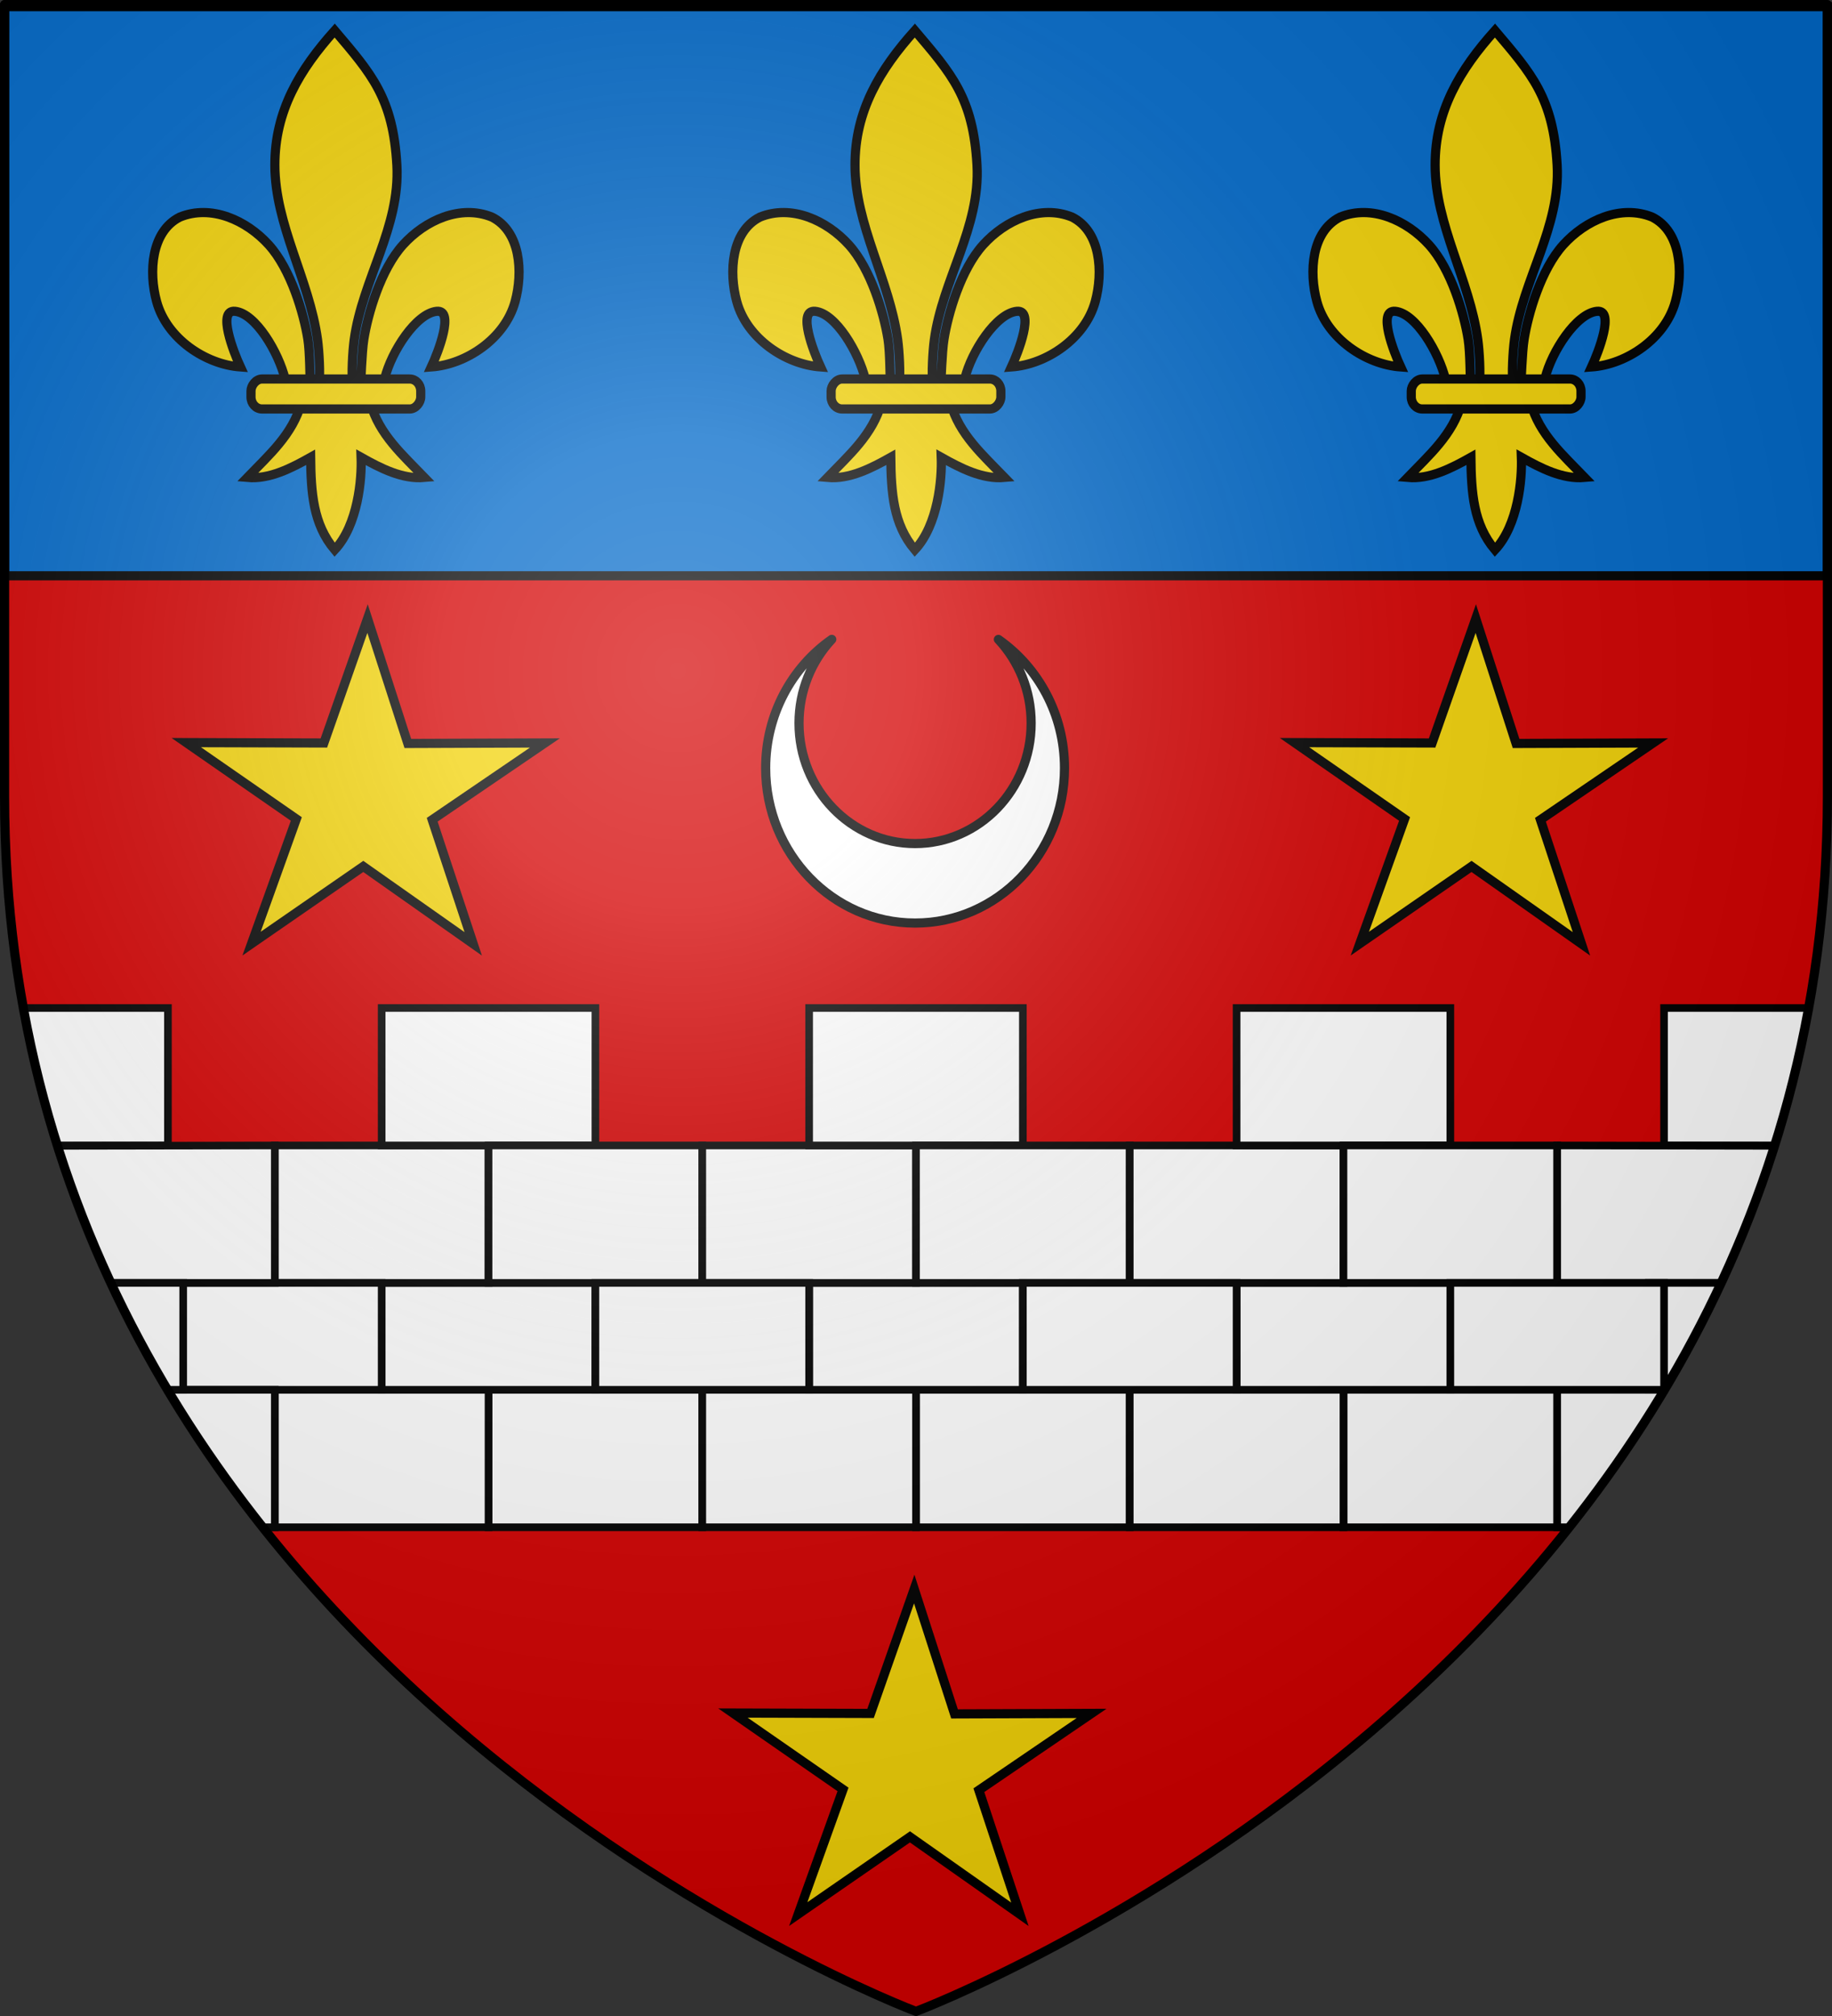
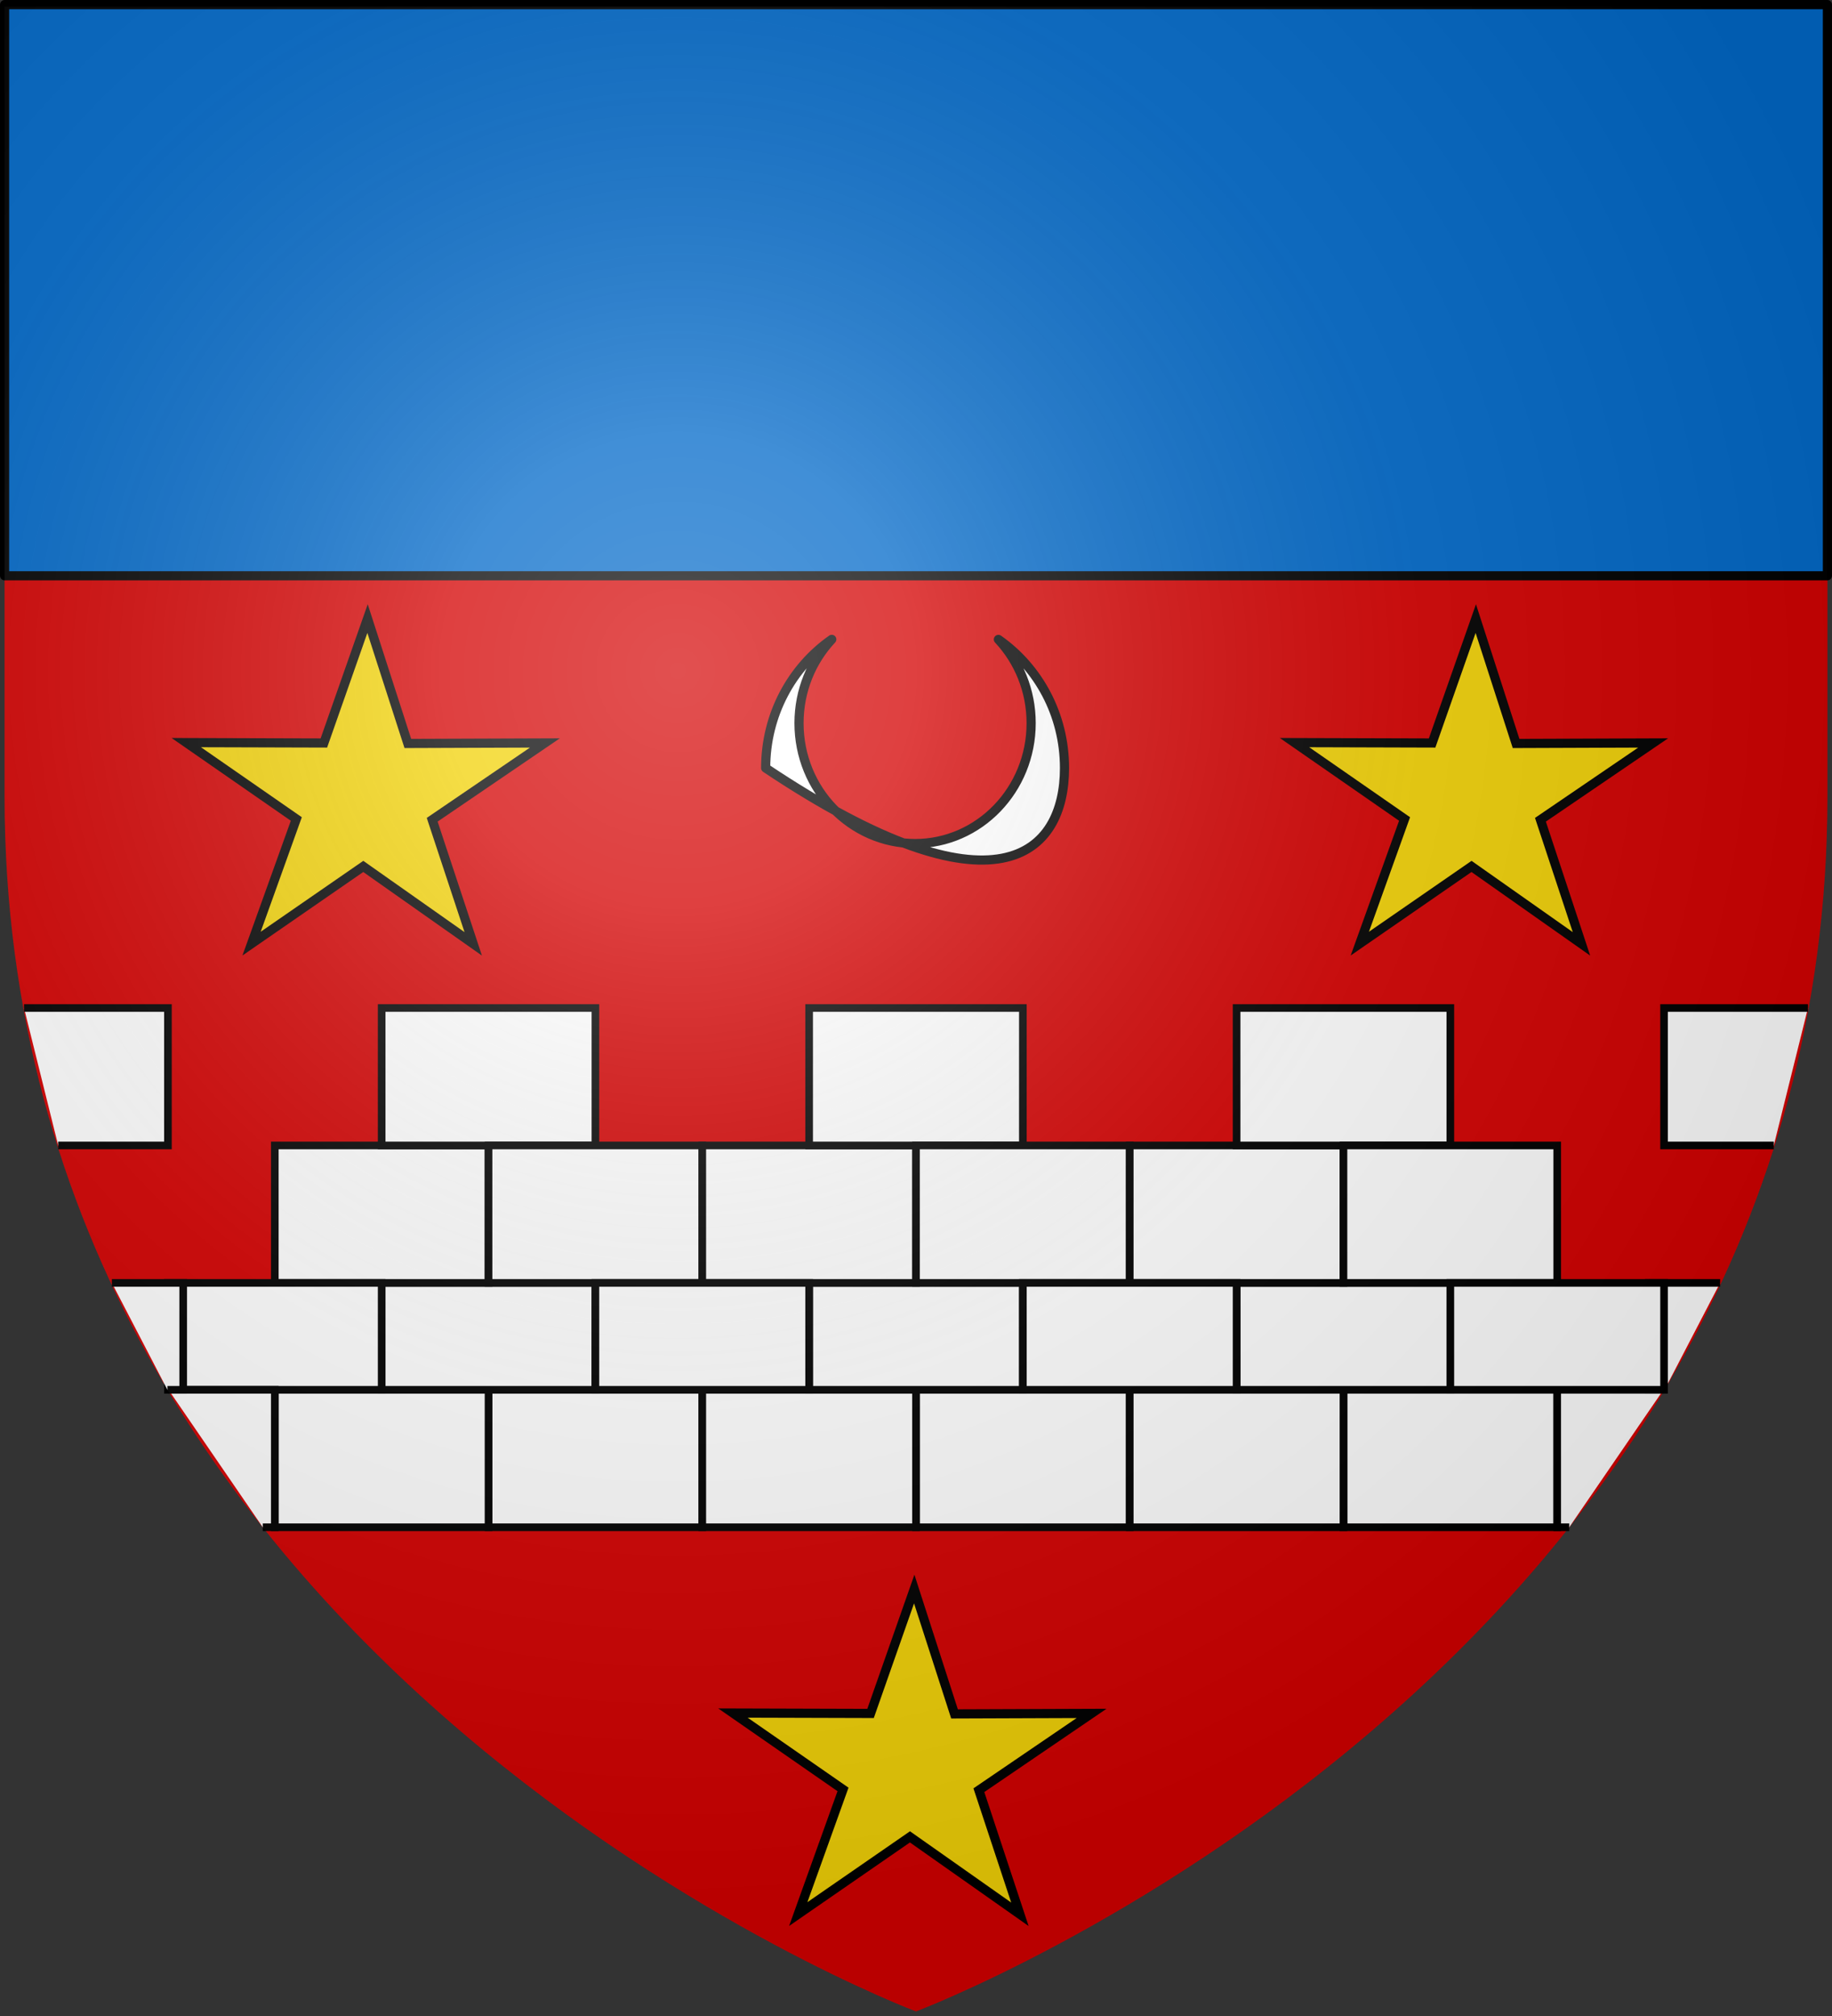
<svg xmlns="http://www.w3.org/2000/svg" xmlns:xlink="http://www.w3.org/1999/xlink" version="1.0" width="600" height="660" id="svg2">
  <rect width="100%" height="100%" fill="#333333" stroke="none" />
  <defs id="defs6">
    <linearGradient id="linearGradient2893">
      <stop style="stop-color:#ffffff;stop-opacity:0.314" offset="0" id="stop2895" />
      <stop style="stop-color:#ffffff;stop-opacity:0.251" offset="0.19" id="stop2897" />
      <stop style="stop-color:#6b6b6b;stop-opacity:0.125" offset="0.6" id="stop2901" />
      <stop style="stop-color:#000000;stop-opacity:0.125" offset="1" id="stop2899" />
    </linearGradient>
    <radialGradient cx="221.445" cy="226.331" r="300" fx="221.445" fy="226.331" id="radialGradient3163" xlink:href="#linearGradient2893" gradientUnits="userSpaceOnUse" gradientTransform="matrix(1.353,0,0,1.349,-77.629,-85.747)" />
  </defs>
  <g style="display:inline" id="layer3">
    <path d="M 300,658.5 C 300,658.5 598.5,546.18 598.5,260.728 C 598.5,-24.723 598.5,2.176 598.5,2.176 L 1.5,2.176 L 1.5,260.728 C 1.5,546.18 300,658.5 300,658.5 z " style="fill:#d40000;fill-opacity:1;fill-rule:evenodd;stroke:none;stroke-width:1px;stroke-linecap:butt;stroke-linejoin:miter;stroke-opacity:1" id="path2855" />
    <rect width="597" height="187" x="1.5" y="1.5" style="fill:#0169c9;fill-opacity:1;fill-rule:evenodd;stroke:#000000;stroke-width:3;stroke-linecap:round;stroke-linejoin:round;stroke-miterlimit:4;stroke-dasharray:none;stroke-dashoffset:0;stroke-opacity:1;display:inline" id="rect11373" />
  </g>
  <g id="layer4">
    <use transform="translate(-140,-3.0398369e-6)" id="use2223" x="0" y="0" width="600" height="660" xlink:href="#g2223" />
    <g id="g2223">
      <use transform="translate(35,125)" id="use3200" x="0" y="0" width="1" height="1" xlink:href="#rect2193" />
      <use transform="translate(-35,125)" id="use3204" x="0" y="0" width="1" height="1" xlink:href="#rect2193" />
      <rect width="70" height="35" x="265" y="420" style="fill:#ffffff;fill-rule:evenodd;stroke:#000000;stroke-width:2.5;stroke-linecap:butt;stroke-linejoin:miter;stroke-miterlimit:4;stroke-dasharray:none;stroke-opacity:1" id="rect3202" />
      <use transform="translate(-35,45)" id="use2195" x="0" y="0" width="1" height="1" xlink:href="#rect2193" />
      <rect width="70" height="45" x="265" y="330" style="fill:#ffffff;fill-rule:evenodd;stroke:#000000;stroke-width:2.5;stroke-linecap:butt;stroke-linejoin:miter;stroke-miterlimit:4;stroke-dasharray:none;stroke-opacity:1" id="rect2193" />
      <use transform="translate(35,45)" id="use2207" x="0" y="0" width="1" height="1" xlink:href="#rect2193" />
    </g>
    <use transform="translate(140,-3.0398369e-6)" id="use2219" x="0" y="0" width="600" height="660" xlink:href="#g2223" />
    <use transform="matrix(-1,0,0,1,599.997,0)" id="use2238" x="0" y="0" width="600" height="660" xlink:href="#g2232" />
    <g id="g3248">
-       <path d="M 109.617,10 C 121.66,24.198 128.741,32.027 129.978,54.056 C 131.123,74.443 118.685,91.486 116.004,111.205 C 115.495,114.945 115.059,122.579 115.518,125.675 C 115.859,127.968 116.905,134.973 118.048,126.305 C 118.283,124.523 118.451,115.579 119.172,111.037 C 120.485,102.763 124.689,88.212 131.984,80.151 C 139.275,72.093 150.83,66.866 161.134,71.081 C 170.47,75.779 171.353,89.047 168.696,98.75 C 165.369,110.901 152.656,119.311 141.258,120.135 C 143.516,115.264 148.922,101.36 143.059,101.912 C 136.272,102.551 128.154,115.145 126.041,123.783 C 125.245,127.037 125.567,132.088 121.305,131.879 C 124.115,142.235 132.047,149.087 138.997,156.316 C 131.752,156.973 124.586,153.254 118.265,149.712 C 118.532,156.812 117.268,171.81 109.617,180 C 102.515,171.567 101.868,161.282 101.735,149.712 C 95.414,153.254 88.248,156.973 81.003,156.316 C 87.953,149.087 95.885,142.235 98.695,131.879 C 94.433,132.088 94.177,127.352 93.381,124.099 C 91.268,115.46 83.728,102.551 76.941,101.912 C 71.078,101.36 76.484,115.264 78.742,120.135 C 67.344,119.311 54.631,110.901 51.304,98.75 C 48.647,89.047 49.53,75.779 58.866,71.081 C 69.17,66.866 80.725,72.093 88.016,80.151 C 95.311,88.212 99.515,102.763 100.828,111.037 C 101.549,115.579 101.428,123.892 101.663,125.675 C 102.806,134.342 104.141,127.968 104.482,125.675 C 104.941,122.579 104.505,114.945 103.996,111.205 C 101.315,91.486 90.054,73.749 90.022,54.056 C 89.993,36.274 98.19,22.744 109.617,10 z " style="fill:#f2d207;fill-opacity:1;fill-rule:evenodd;stroke:#000000;stroke-width:3;stroke-linecap:butt;stroke-linejoin:miter;stroke-miterlimit:4;stroke-dasharray:none;stroke-opacity:1" id="path3415" />
-       <rect width="55.592" height="9.808" rx="3.599" ry="3.925" x="-137.796" y="124.082" transform="scale(-1,1)" style="fill:#f2d207;fill-opacity:1;fill-rule:evenodd;stroke:#000000;stroke-width:3;stroke-linejoin:round;stroke-miterlimit:4;stroke-dasharray:none;stroke-opacity:1" id="rect3417" />
-     </g>
-     <path d="M 272.415,209.319 C 259.358,218.434 250.764,233.905 250.764,251.444 C 250.764,279.454 272.689,302.191 299.7,302.191 C 326.71,302.191 348.636,279.454 348.636,251.444 C 348.636,233.912 340.032,218.451 326.984,209.334 C 333.613,216.431 337.713,226.095 337.713,236.748 C 337.713,258.508 320.683,276.168 299.7,276.168 C 278.717,276.168 261.686,258.508 261.686,236.748 C 261.686,226.088 265.779,216.417 272.415,209.319 z " style="fill:#ffffff;fill-opacity:1;fill-rule:evenodd;stroke:#000000;stroke-width:3;stroke-linecap:round;stroke-linejoin:round;stroke-miterlimit:4;stroke-dasharray:none;stroke-dashoffset:0;stroke-opacity:1" id="path2375" />
+       </g>
+     <path d="M 272.415,209.319 C 259.358,218.434 250.764,233.905 250.764,251.444 C 326.71,302.191 348.636,279.454 348.636,251.444 C 348.636,233.912 340.032,218.451 326.984,209.334 C 333.613,216.431 337.713,226.095 337.713,236.748 C 337.713,258.508 320.683,276.168 299.7,276.168 C 278.717,276.168 261.686,258.508 261.686,236.748 C 261.686,226.088 265.779,216.417 272.415,209.319 z " style="fill:#ffffff;fill-opacity:1;fill-rule:evenodd;stroke:#000000;stroke-width:3;stroke-linecap:round;stroke-linejoin:round;stroke-miterlimit:4;stroke-dasharray:none;stroke-dashoffset:0;stroke-opacity:1" id="path2375" />
    <path d="M 154.985,309 L 118.976,283.65 L 82.39,308.927 L 97.049,268.12 L 61,243.112 L 106.069,243.243 L 120.375,202.51 L 133.57,243.397 L 178.461,243.231 L 141.547,268.37 L 154.985,309 z " style="color:#000000;fill:#f2d207;fill-opacity:1;fill-rule:nonzero;stroke:#000000;stroke-width:3;stroke-linecap:butt;stroke-linejoin:miter;marker:none;marker-start:none;marker-mid:none;marker-end:none;stroke-miterlimit:4;stroke-dasharray:none;stroke-dashoffset:0;stroke-opacity:1;visibility:visible;display:inline;overflow:visible;enable-background:accumulate" id="path3756" />
    <use transform="translate(362.962,1.2023109e-6)" id="use3321" x="0" y="0" width="1" height="1" xlink:href="#path3756" />
    <use transform="translate(179.046,317.705)" id="use3323" x="0" y="0" width="1" height="1" xlink:href="#path3756" />
    <use transform="translate(70,0)" id="use3216" x="0" y="0" width="600" height="660" xlink:href="#rect3202" />
    <use transform="translate(210,0)" id="use3220" x="0" y="0" width="600" height="660" xlink:href="#rect3202" />
    <use transform="translate(-70,0)" id="use3222" x="0" y="0" width="600" height="660" xlink:href="#rect3202" />
    <use transform="translate(-210,0)" id="use3226" x="0" y="0" width="600" height="660" xlink:href="#rect3202" />
    <g id="g2232">
      <path d="M 7.868,330 L 55,330 L 55,375 L 19.056,375" style="fill:#ffffff;fill-rule:evenodd;stroke:#000000;stroke-width:2.5;stroke-linecap:butt;stroke-linejoin:miter;stroke-miterlimit:4;stroke-opacity:1" id="use2215" />
-       <path d="M 18.648,375.123 L 90,375 L 90,420 L 36.268,420" style="fill:#ffffff;fill-rule:evenodd;stroke:#000000;stroke-width:2.5;stroke-linecap:butt;stroke-linejoin:miter;stroke-miterlimit:4;stroke-opacity:1" id="use2221" />
      <path d="M 55.201,455 L 90,455 L 90,500 L 86.06,500" style="fill:#ffffff;fill-rule:evenodd;stroke:#000000;stroke-width:2.5;stroke-linecap:butt;stroke-linejoin:miter;stroke-miterlimit:4;stroke-opacity:1" id="use3210" />
      <path d="M 36.637,420 L 60,420 L 60,455 L 54.832,455" style="fill:#ffffff;fill-rule:evenodd;stroke:#000000;stroke-width:2.5;stroke-linecap:butt;stroke-linejoin:miter;stroke-miterlimit:4;stroke-opacity:1" id="use3230" />
    </g>
    <use transform="translate(190,0)" id="use3252" x="0" y="0" width="600" height="660" xlink:href="#g3248" />
    <use transform="translate(380,0)" id="use3258" x="0" y="0" width="600" height="660" xlink:href="#g3248" />
  </g>
  <g id="layer2">
    <path d="M 300,658.5 C 300,658.5 598.5,546.18 598.5,260.728 C 598.5,-24.723 598.5,2.176 598.5,2.176 L 1.5,2.176 L 1.5,260.728 C 1.5,546.18 300,658.5 300,658.5 z " style="opacity:1;fill:url(#radialGradient3163);fill-opacity:1;fill-rule:evenodd;stroke:none;stroke-width:1px;stroke-linecap:butt;stroke-linejoin:miter;stroke-opacity:1" id="path2875" />
  </g>
  <g id="layer1">
-     <path d="M 300,658.5 C 300,658.5 1.5,546.18 1.5,260.728 C 1.5,-24.723 1.5,2.176 1.5,2.176 L 598.5,2.176 L 598.5,260.728 C 598.5,546.18 300,658.5 300,658.5 z " style="opacity:1;fill:none;fill-opacity:1;fill-rule:evenodd;stroke:#000000;stroke-width:3;stroke-linecap:butt;stroke-linejoin:miter;stroke-miterlimit:4;stroke-dasharray:none;stroke-opacity:1" id="path1411" />
-   </g>
+     </g>
</svg>